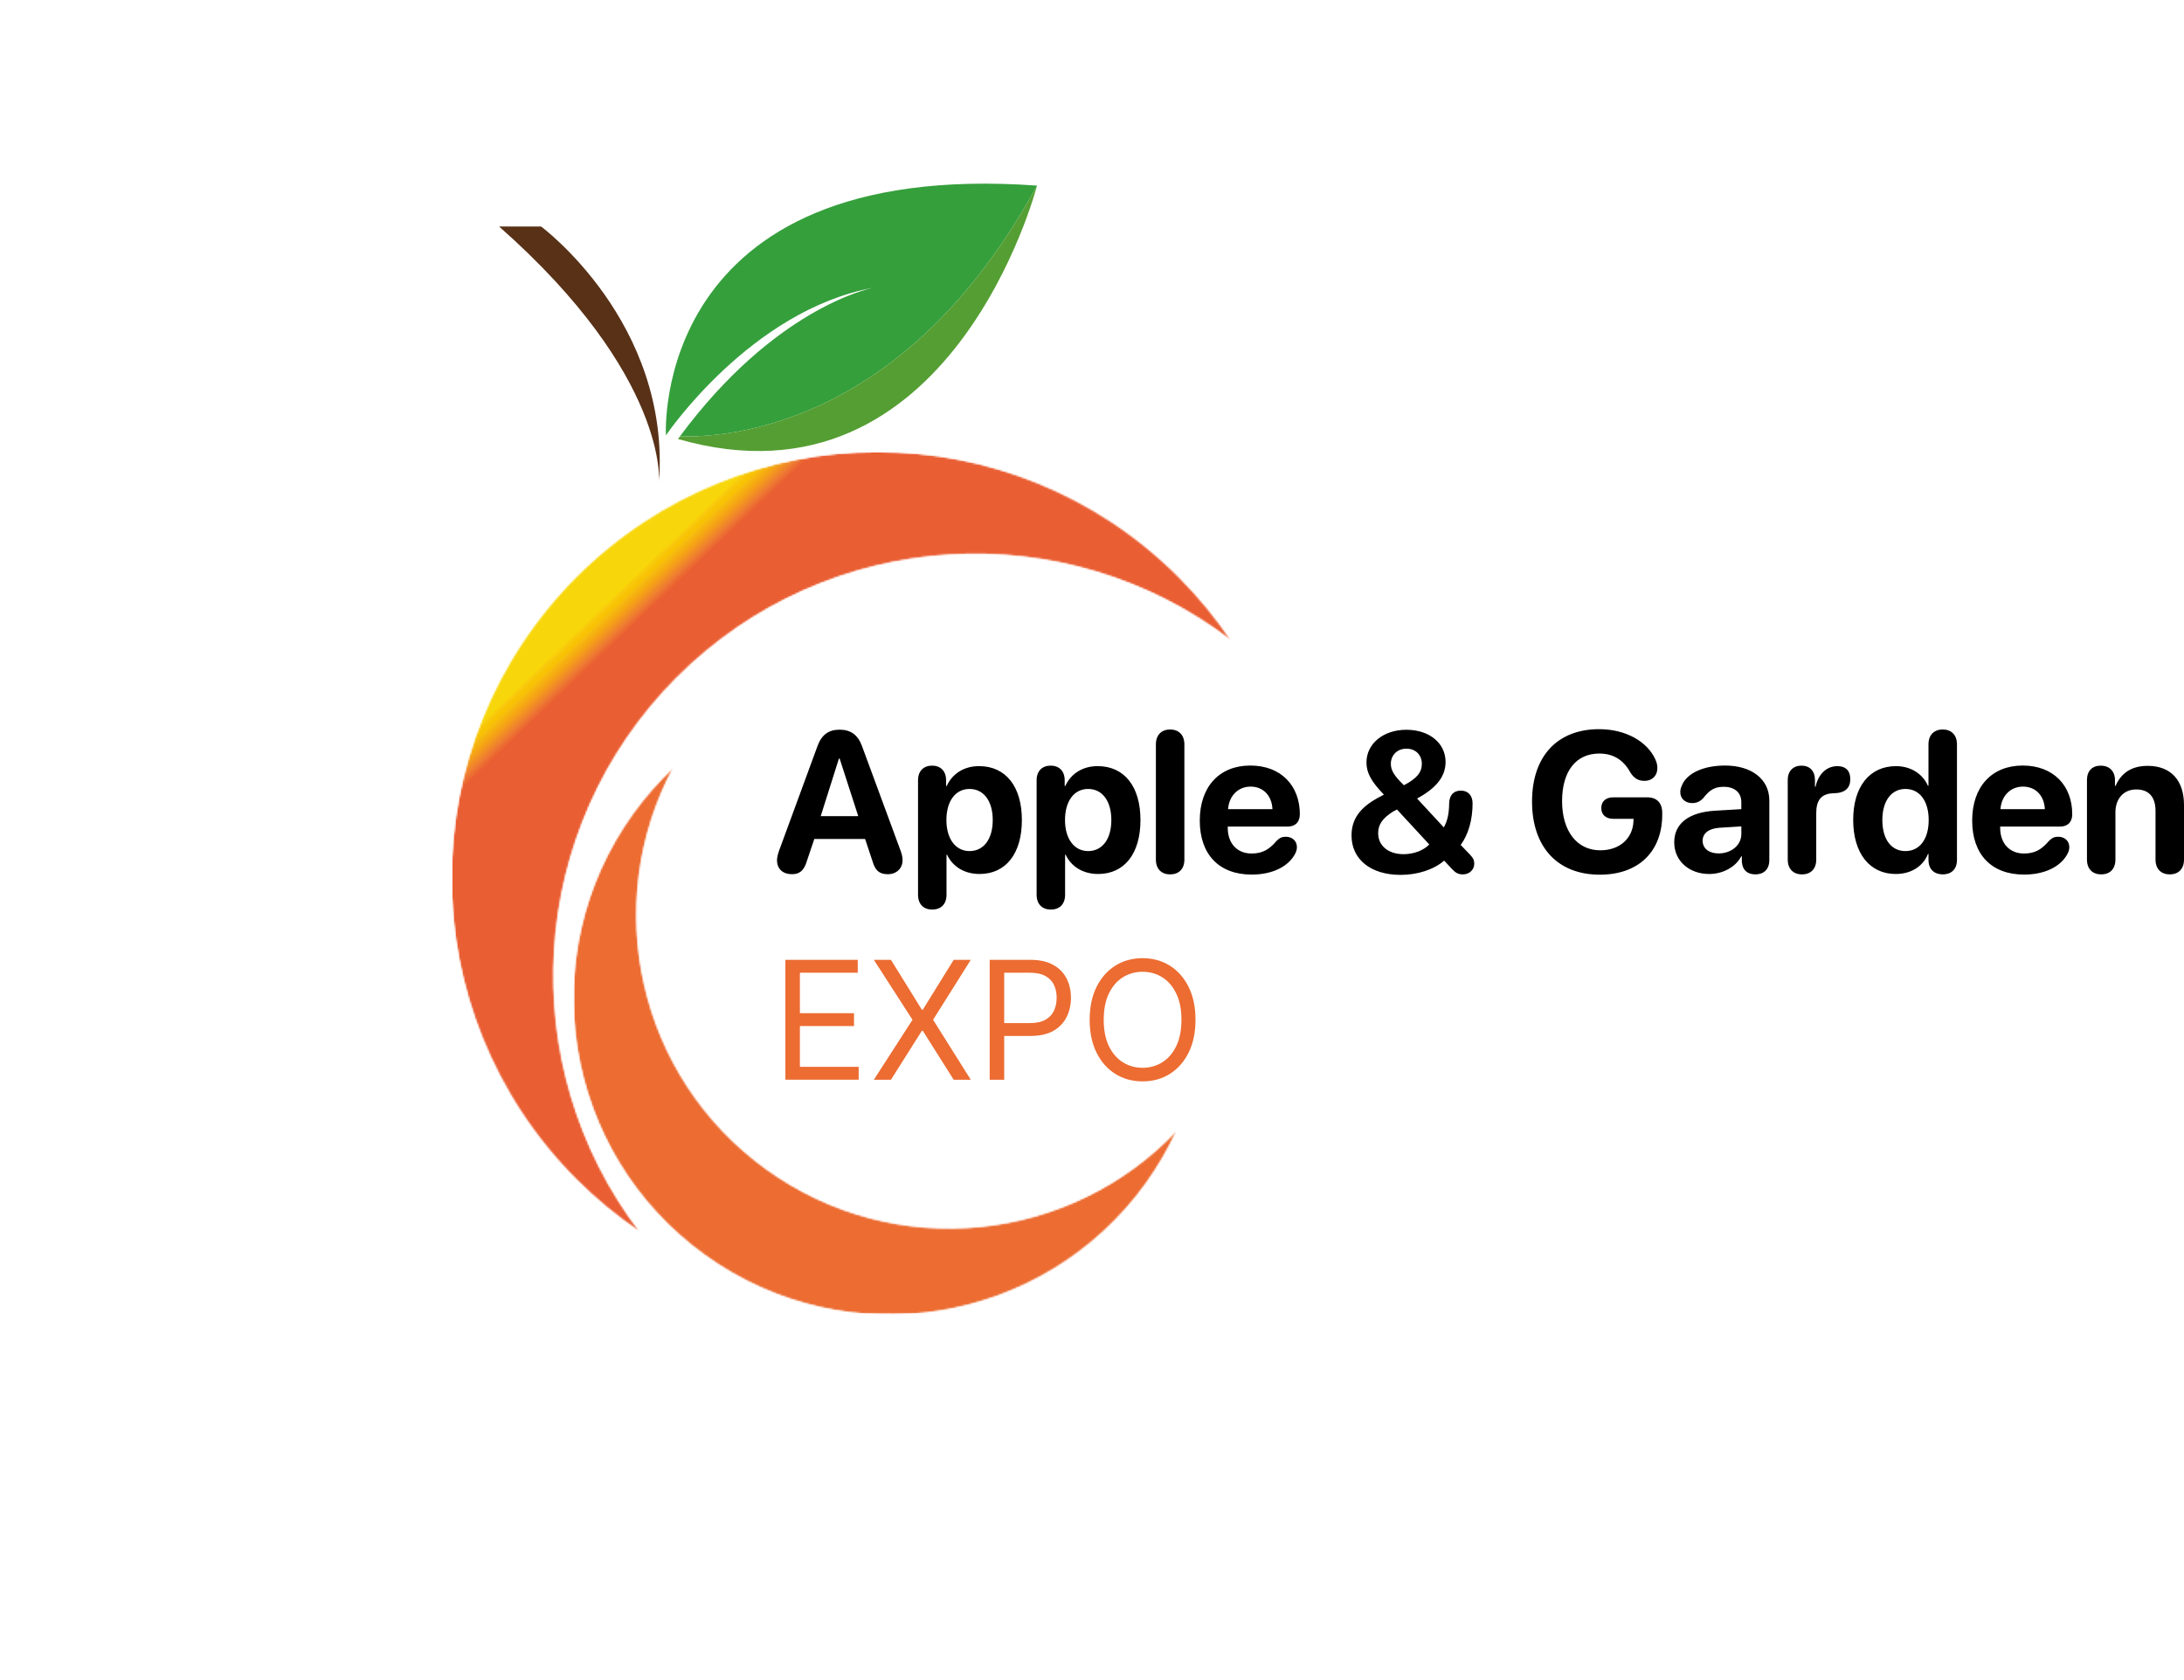
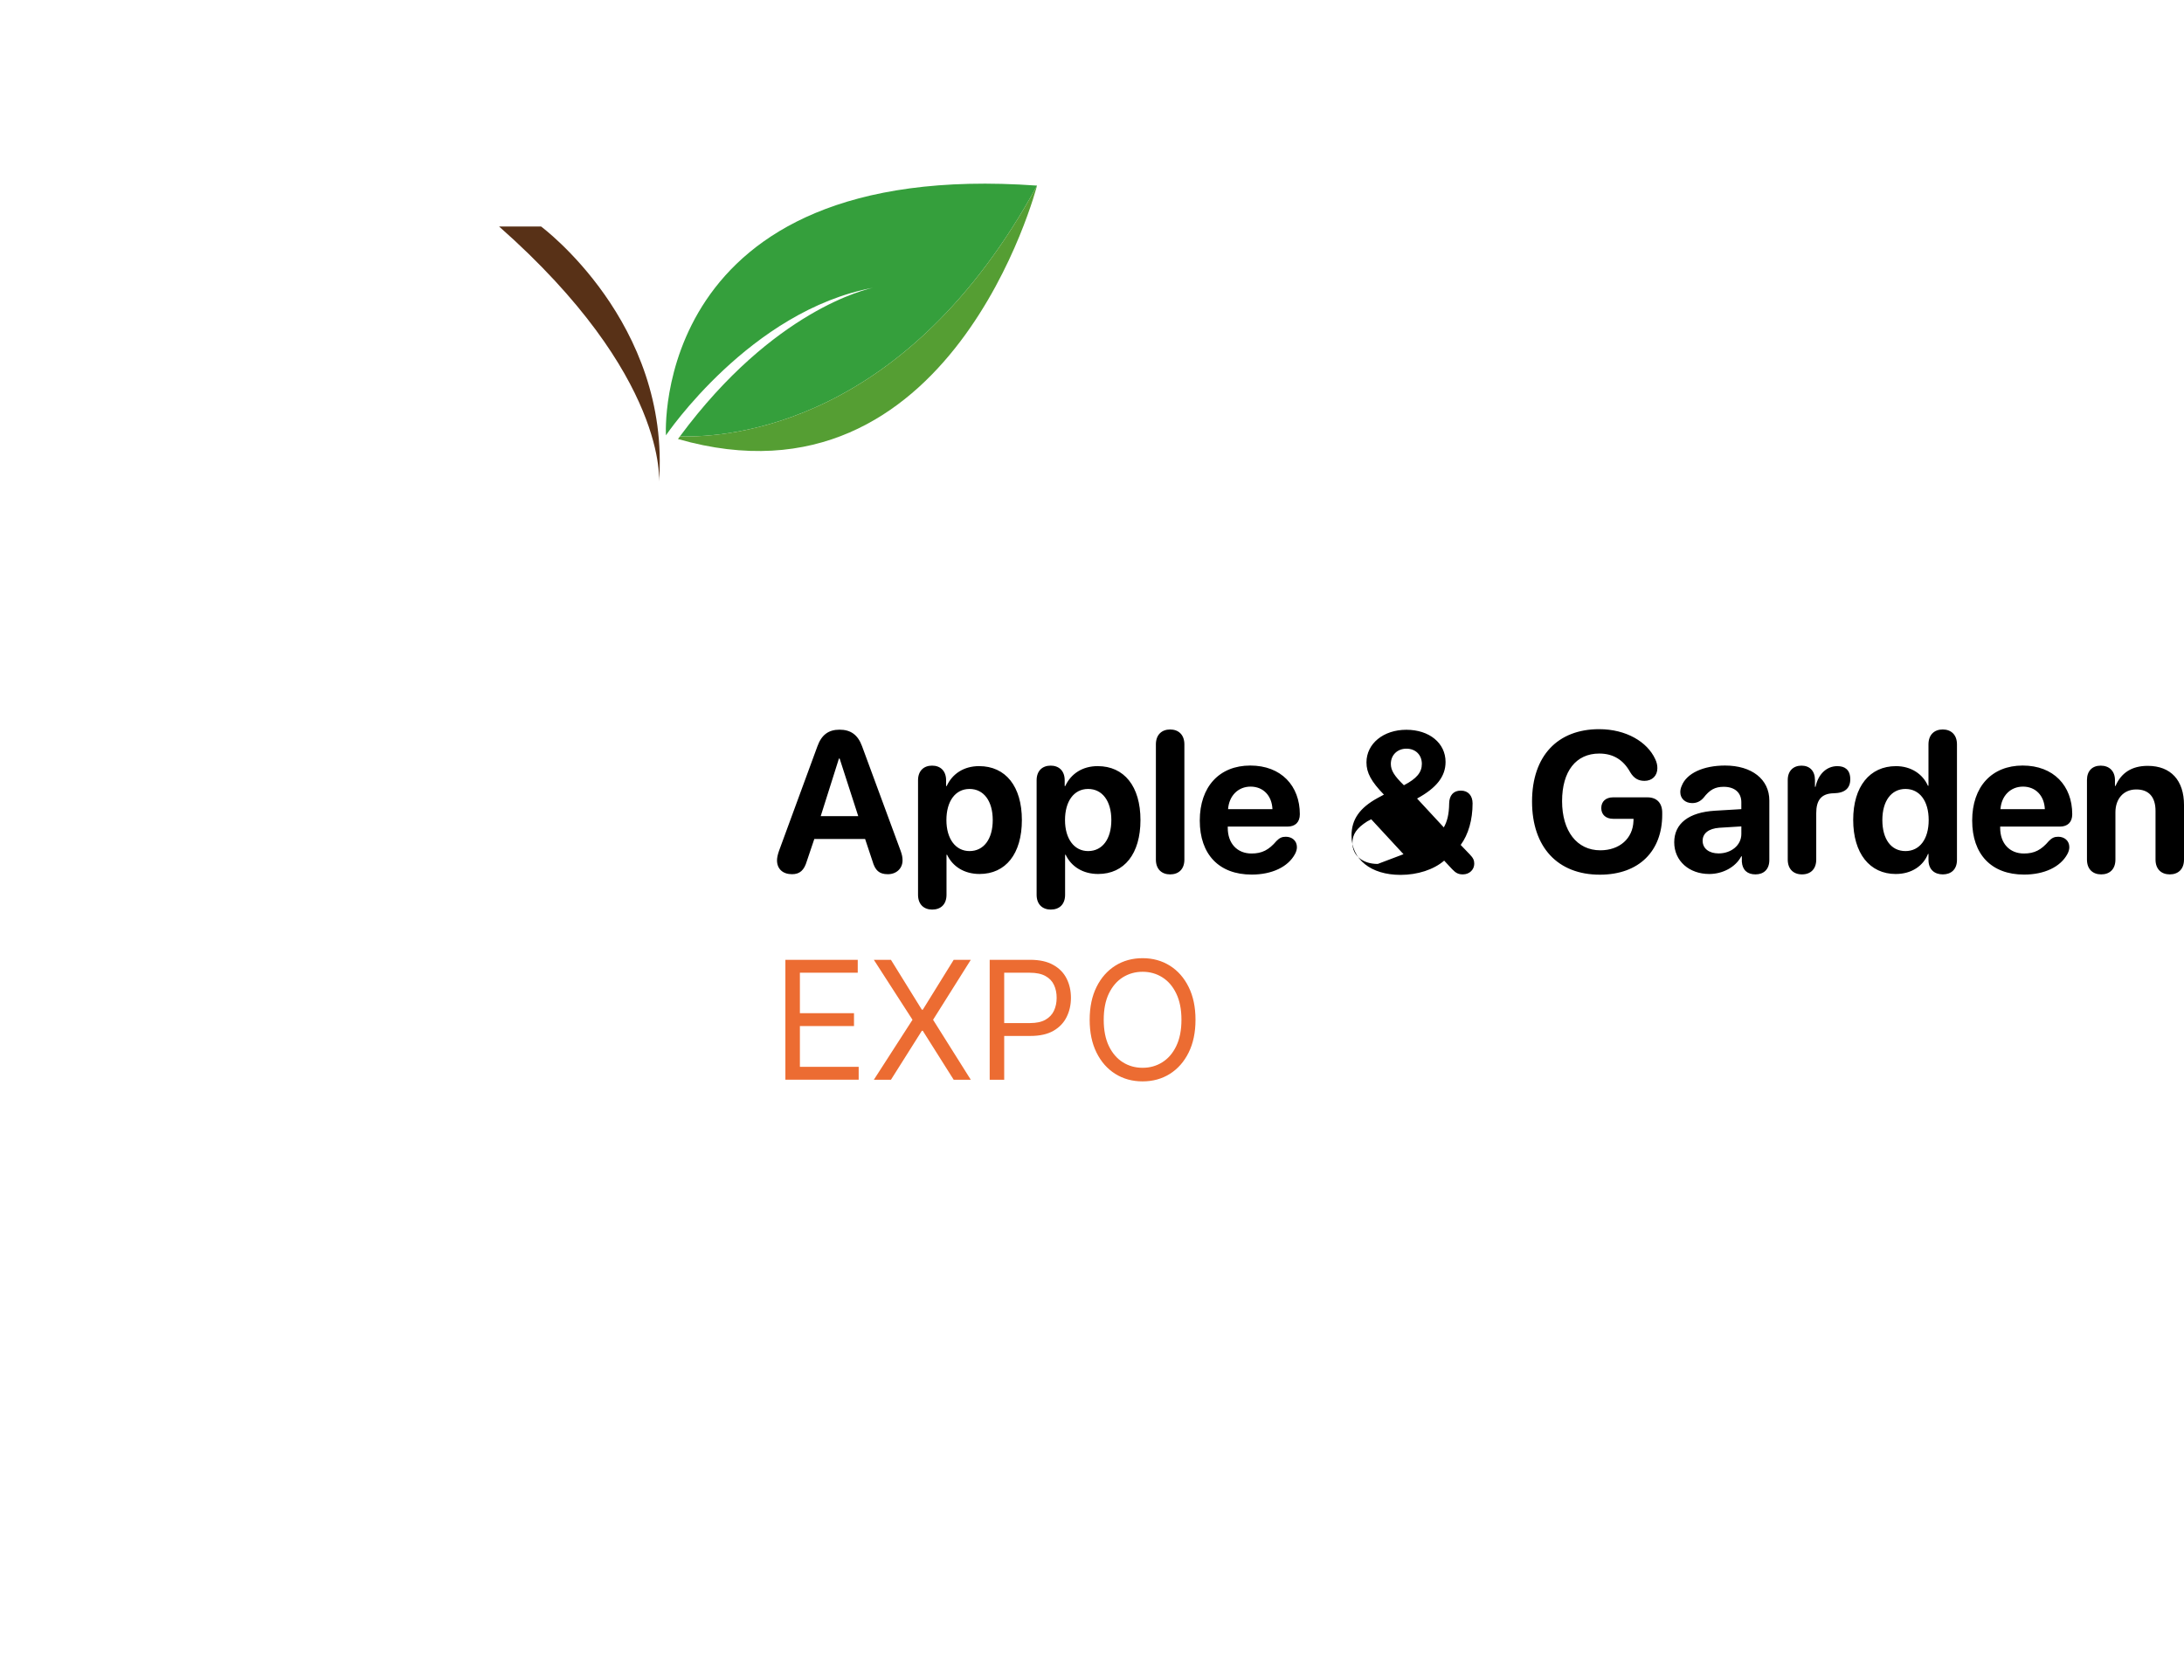
<svg xmlns="http://www.w3.org/2000/svg" id="katman_1" viewBox="0 0 1241.71 955.27">
  <defs>
    <style>
      .cls-1 {
        mask: url(#mask-15);
      }

      .cls-2 {
        mask: url(#mask-5);
      }

      .cls-3 {
        mask: url(#mask-13);
      }

      .cls-4 {
        mask: url(#mask-1);
      }

      .cls-5 {
        fill: url(#Adsız_degrade_3);
      }

      .cls-6 {
        mask: url(#mask-10);
      }

      .cls-7 {
        mask: url(#mask-6);
      }

      .cls-8 {
        mask: url(#mask-7);
      }

      .cls-9 {
        fill: #fff;
      }

      .cls-10 {
        mask: url(#mask);
      }

      .cls-11 {
        mask: url(#mask-8);
      }

      .cls-12 {
        mask: url(#mask-2);
      }

      .cls-13 {
        mask: url(#mask-9);
      }

      .cls-14 {
        fill: #359f3c;
      }

      .cls-15 {
        fill: #ec6c32;
      }

      .cls-16 {
        mask: url(#mask-11);
      }

      .cls-17 {
        mask: url(#mask-12);
      }

      .cls-18 {
        fill: url(#Adsız_degrade_2);
      }

      .cls-19 {
        fill: #559e33;
      }

      .cls-20 {
        mask: url(#mask-4);
      }

      .cls-21 {
        fill: #583117;
      }

      .cls-22 {
        mask: url(#mask-14);
      }

      .cls-23 {
        mask: url(#mask-3);
      }
    </style>
    <mask id="mask" x="0" y="0" width="933.05" height="933.66" maskUnits="userSpaceOnUse">
      <g id="mask0_25_569">
        <path class="cls-9" d="M256.44,89.76h443.67v657.68h-443.67V89.76Z" />
      </g>
    </mask>
    <mask id="mask-1" x="0" y="0" width="933.05" height="933.66" maskUnits="userSpaceOnUse">
      <g id="mask1_25_569">
-         <path class="cls-9" d="M256.44,89.76h443.67v657.68h-443.67V89.76Z" />
-       </g>
+         </g>
    </mask>
    <mask id="mask-2" x="0" y="0" width="933.05" height="933.66" maskUnits="userSpaceOnUse">
      <g id="mask2_25_569">
        <path class="cls-9" d="M256.44,89.76h443.67v657.68h-443.67V89.76Z" />
      </g>
    </mask>
    <mask id="mask-3" x="0" y="0" width="933.05" height="933.66" maskUnits="userSpaceOnUse">
      <g id="mask3_25_569">
        <path class="cls-9" d="M256.63,256.94h443.43v443.72h-443.43v-443.72Z" />
      </g>
    </mask>
    <mask id="mask-4" x="0" y="0" width="933.05" height="933.66" maskUnits="userSpaceOnUse">
      <g id="mask4_25_569">
-         <path class="cls-9" d="M256.63,256.94h443.43v443.72h-443.43v-443.72Z" />
-       </g>
+         </g>
    </mask>
    <mask id="mask-5" x="0" y="0" width="933.05" height="933.66" maskUnits="userSpaceOnUse">
      <g id="mask5_25_569">
        <path class="cls-9" d="M384.9,385.16c85.98-86.04,221.01-93.06,315-21.09-8.59-12.76-18.51-24.87-29.79-36.16-94.55-94.62-247.86-94.62-342.42,0-94.56,94.62-94.56,248.03,0,342.65,11.27,11.28,23.38,21.21,36.13,29.81-71.93-94.05-64.9-229.18,21.07-315.21Z" />
      </g>
    </mask>
    <mask id="mask-6" x="0" y="0" width="933.05" height="933.66" maskUnits="userSpaceOnUse">
      <g id="mask6_25_569">
        <path class="cls-9" d="M256.63,256.94h443.43v443.72h-443.43v-443.72Z" />
      </g>
    </mask>
    <mask id="mask-7" x="0" y="0" width="933.05" height="933.66" maskUnits="userSpaceOnUse">
      <g id="mask7_25_569">
        <path class="cls-9" d="M384.9,385.16c85.98-86.04,221.01-93.06,315-21.09-8.59-12.76-18.51-24.87-29.79-36.16-94.55-94.62-247.86-94.62-342.42,0-94.56,94.62-94.56,248.03,0,342.65,11.27,11.28,23.38,21.21,36.13,29.81-71.93-94.05-64.9-229.18,21.07-315.21Z" />
      </g>
    </mask>
    <linearGradient id="Adsız_degrade_3" data-name="Adsız degrade 3" x1="346.3" y1="614.2" x2="359.99" y2="599.88" gradientTransform="translate(0 955.38) scale(1 -1)" gradientUnits="userSpaceOnUse">
      <stop offset="0" stop-color="#f7d70b" />
      <stop offset="0" stop-color="#f8d606" />
      <stop offset="0" stop-color="#f8d606" />
      <stop offset=".01" stop-color="#f9d506" />
      <stop offset=".02" stop-color="#f9d506" />
      <stop offset=".02" stop-color="#f9d506" />
      <stop offset=".02" stop-color="#f9d407" />
      <stop offset=".03" stop-color="#f9d308" />
      <stop offset=".03" stop-color="#f9d308" />
      <stop offset=".04" stop-color="#f9d109" />
      <stop offset=".04" stop-color="#f9d109" />
      <stop offset=".04" stop-color="#f8d00b" />
      <stop offset=".05" stop-color="#f8d00b" />
      <stop offset=".05" stop-color="#f8cf0f" />
      <stop offset=".06" stop-color="#f8cf0f" />
      <stop offset=".06" stop-color="#f9ce0f" />
      <stop offset=".06" stop-color="#f9ce0b" />
      <stop offset=".07" stop-color="#f8cd0c" />
      <stop offset=".07" stop-color="#f8cd0c" />
      <stop offset=".07" stop-color="#f8cc0d" />
      <stop offset=".08" stop-color="#f8cc0d" />
      <stop offset=".08" stop-color="#f8cb0a" />
      <stop offset=".09" stop-color="#f8c90b" />
      <stop offset=".09" stop-color="#f8c90b" />
      <stop offset=".1" stop-color="#f7c90c" />
      <stop offset=".1" stop-color="#f7c90c" />
      <stop offset=".11" stop-color="#f8c80c" />
      <stop offset=".12" stop-color="#f8c80c" />
      <stop offset=".12" stop-color="#f9c70b" />
      <stop offset=".12" stop-color="#f9c70b" />
      <stop offset=".13" stop-color="#f9c70b" />
      <stop offset=".14" stop-color="#f9c608" />
      <stop offset=".14" stop-color="#f8c608" />
      <stop offset=".15" stop-color="#f8c405" />
      <stop offset=".16" stop-color="#f8c405" />
      <stop offset=".17" stop-color="#f8c406" />
      <stop offset=".19" stop-color="#f8c406" />
      <stop offset=".2" stop-color="#f8c302" />
      <stop offset=".21" stop-color="#f8c203" />
      <stop offset=".21" stop-color="#f8c203" />
      <stop offset=".22" stop-color="#f8c203" />
      <stop offset=".25" stop-color="#f8c203" />
      <stop offset=".26" stop-color="#f8c107" />
      <stop offset=".26" stop-color="#f8c107" />
      <stop offset=".27" stop-color="#f8c00d" />
      <stop offset=".27" stop-color="#f7bf0e" />
      <stop offset=".27" stop-color="#f7bf0e" />
      <stop offset=".28" stop-color="#f7be0d" />
      <stop offset=".28" stop-color="#f7bd0e" />
      <stop offset=".29" stop-color="#f7bd0e" />
      <stop offset=".29" stop-color="#f7bc0f" />
      <stop offset=".3" stop-color="#f7bb0f" />
      <stop offset=".3" stop-color="#f7bb0f" />
      <stop offset=".31" stop-color="#f6ba10" />
      <stop offset=".32" stop-color="#f6b911" />
      <stop offset=".32" stop-color="#f6b80e" />
      <stop offset=".32" stop-color="#f6b80e" />
      <stop offset=".33" stop-color="#f6b70f" />
      <stop offset=".34" stop-color="#f5b710" />
      <stop offset=".34" stop-color="#f5b70f" />
      <stop offset=".35" stop-color="#f6b60f" />
      <stop offset=".35" stop-color="#f6b50f" />
      <stop offset=".36" stop-color="#f6b50f" />
      <stop offset=".36" stop-color="#f6b40d" />
      <stop offset=".37" stop-color="#f6b40d" />
      <stop offset=".38" stop-color="#f6b30d" />
      <stop offset=".38" stop-color="#f5b10e" />
      <stop offset=".39" stop-color="#f6b10e" />
      <stop offset=".39" stop-color="#f6b00e" />
      <stop offset=".4" stop-color="#f6af0f" />
      <stop offset=".4" stop-color="#f6af11" />
      <stop offset=".41" stop-color="#f5ae12" />
      <stop offset=".41" stop-color="#f5ae12" />
      <stop offset=".42" stop-color="#f6ad12" />
      <stop offset=".43" stop-color="#f6ad11" />
      <stop offset=".44" stop-color="#f6ac12" />
      <stop offset=".45" stop-color="#f5aa13" />
      <stop offset=".45" stop-color="#f5aa11" />
      <stop offset=".46" stop-color="#f4a812" />
      <stop offset=".46" stop-color="#f4a812" />
      <stop offset=".47" stop-color="#f5a811" />
      <stop offset=".47" stop-color="#f5a811" />
      <stop offset=".48" stop-color="#f5a612" />
      <stop offset=".48" stop-color="#f5a612" />
      <stop offset=".49" stop-color="#f4a614" />
      <stop offset=".5" stop-color="#f5a514" />
      <stop offset=".5" stop-color="#f5a317" />
      <stop offset=".5" stop-color="#f5a317" />
      <stop offset=".51" stop-color="#f5a316" />
      <stop offset=".52" stop-color="#f5a316" />
      <stop offset=".52" stop-color="#f5a119" />
      <stop offset=".53" stop-color="#f5a019" />
      <stop offset=".54" stop-color="#f59f19" />
      <stop offset=".55" stop-color="#f59f19" />
      <stop offset=".56" stop-color="#f59e19" />
      <stop offset=".56" stop-color="#f49d19" />
      <stop offset=".56" stop-color="#f49c1a" />
      <stop offset=".57" stop-color="#f49b1a" />
      <stop offset=".57" stop-color="#f49b1b" />
      <stop offset=".57" stop-color="#f49b1b" />
      <stop offset=".58" stop-color="#f49a1b" />
      <stop offset=".58" stop-color="#f49a1d" />
      <stop offset=".59" stop-color="#f4991d" />
      <stop offset=".59" stop-color="#f4991f" />
      <stop offset=".59" stop-color="#f3981f" />
      <stop offset=".6" stop-color="#f3981f" />
      <stop offset=".6" stop-color="#f39720" />
      <stop offset=".61" stop-color="#f39720" />
      <stop offset=".61" stop-color="#f39622" />
      <stop offset=".62" stop-color="#f39522" />
      <stop offset=".62" stop-color="#f39422" />
      <stop offset=".62" stop-color="#f39422" />
      <stop offset=".63" stop-color="#f39322" />
      <stop offset=".64" stop-color="#f29222" />
      <stop offset=".65" stop-color="#f29222" />
      <stop offset=".66" stop-color="#f29123" />
      <stop offset=".66" stop-color="#f29023" />
      <stop offset=".66" stop-color="#f28f23" />
      <stop offset=".67" stop-color="#f18d24" />
      <stop offset=".68" stop-color="#f18d24" />
      <stop offset=".68" stop-color="#f18c25" />
      <stop offset=".69" stop-color="#f18c25" />
      <stop offset=".69" stop-color="#f18a25" />
      <stop offset=".69" stop-color="#f18a26" />
      <stop offset=".7" stop-color="#f18926" />
      <stop offset=".71" stop-color="#f18928" />
      <stop offset=".71" stop-color="#f18929" />
      <stop offset=".71" stop-color="#f0872a" />
      <stop offset=".72" stop-color="#f0872b" />
      <stop offset=".72" stop-color="#f0862b" />
      <stop offset=".73" stop-color="#f0852b" />
      <stop offset=".73" stop-color="#f0852c" />
      <stop offset=".74" stop-color="#f0852c" />
      <stop offset=".74" stop-color="#f0852b" />
      <stop offset=".75" stop-color="#f0842b" />
      <stop offset=".75" stop-color="#f0832c" />
      <stop offset=".75" stop-color="#f0832c" />
      <stop offset=".76" stop-color="#ef812c" />
      <stop offset=".76" stop-color="#ef812c" />
      <stop offset=".77" stop-color="#ef812e" />
      <stop offset=".77" stop-color="#ef812e" />
      <stop offset=".78" stop-color="#ef802f" />
      <stop offset=".78" stop-color="#ef8030" />
      <stop offset=".79" stop-color="#ef8030" />
      <stop offset=".79" stop-color="#ef7e30" />
      <stop offset=".79" stop-color="#ef7e30" />
      <stop offset=".8" stop-color="#ef7d31" />
      <stop offset=".8" stop-color="#ee7d31" />
      <stop offset=".81" stop-color="#ee7c31" />
      <stop offset=".81" stop-color="#ee7b31" />
      <stop offset=".81" stop-color="#ee7a32" />
      <stop offset=".82" stop-color="#ee7a32" />
      <stop offset=".82" stop-color="#ee7931" />
      <stop offset=".82" stop-color="#ee7732" />
      <stop offset=".83" stop-color="#ee7732" />
      <stop offset=".84" stop-color="#ee7732" />
      <stop offset=".84" stop-color="#ed7632" />
      <stop offset=".84" stop-color="#ed7532" />
      <stop offset=".85" stop-color="#ed7532" />
      <stop offset=".85" stop-color="#ed7432" />
      <stop offset=".85" stop-color="#ed7432" />
      <stop offset=".86" stop-color="#ed7331" />
      <stop offset=".86" stop-color="#ed7331" />
      <stop offset=".87" stop-color="#ed7232" />
      <stop offset=".87" stop-color="#ed7132" />
      <stop offset=".88" stop-color="#ed7132" />
      <stop offset=".88" stop-color="#ec6f32" />
      <stop offset=".88" stop-color="#ec6f32" />
      <stop offset=".89" stop-color="#ec6e32" />
      <stop offset=".89" stop-color="#ec6e32" />
      <stop offset=".9" stop-color="#ec6e32" />
      <stop offset=".9" stop-color="#ec6e32" />
      <stop offset=".9" stop-color="#ec6e32" />
      <stop offset=".91" stop-color="#ec6c32" />
      <stop offset=".91" stop-color="#ec6c32" />
      <stop offset=".92" stop-color="#ec6b32" />
      <stop offset=".92" stop-color="#ec6a32" />
      <stop offset=".93" stop-color="#ec6931" />
      <stop offset=".93" stop-color="#eb6831" />
      <stop offset=".94" stop-color="#eb6831" />
      <stop offset=".94" stop-color="#eb6731" />
      <stop offset=".94" stop-color="#eb6731" />
      <stop offset=".95" stop-color="#eb6631" />
      <stop offset=".95" stop-color="#eb6530" />
      <stop offset=".96" stop-color="#eb6431" />
      <stop offset=".96" stop-color="#eb6431" />
      <stop offset=".97" stop-color="#eb6331" />
      <stop offset=".97" stop-color="#eb6232" />
      <stop offset=".98" stop-color="#eb6232" />
      <stop offset=".98" stop-color="#ea6132" />
      <stop offset=".98" stop-color="#ea6032" />
      <stop offset=".99" stop-color="#ea6032" />
      <stop offset=".99" stop-color="#ea5f32" />
      <stop offset="1" stop-color="#ea5f32" />
      <stop offset="1" stop-color="#ea5e33" />
    </linearGradient>
    <mask id="mask-8" x="134.44" y="89.76" width="702.1" height="865.51" maskUnits="userSpaceOnUse">
      <g id="mask8_25_569">
-         <path class="cls-9" d="M256.44,89.76h443.67v657.68h-443.67V89.76Z" />
-       </g>
+         </g>
    </mask>
    <mask id="mask-9" x="134.44" y="89.76" width="702.1" height="865.51" maskUnits="userSpaceOnUse">
      <g id="mask9_25_569">
        <path class="cls-9" d="M256.44,89.76h443.67v657.68h-443.67V89.76Z" />
      </g>
    </mask>
    <mask id="mask-10" x="134.44" y="89.76" width="702.1" height="865.51" maskUnits="userSpaceOnUse">
      <g id="mask10_25_569">
        <path class="cls-9" d="M256.44,89.76h443.67v657.68h-443.67V89.76Z" />
      </g>
    </mask>
    <mask id="mask-11" x="134.44" y="252.71" width="702.1" height="702.56" maskUnits="userSpaceOnUse">
      <g id="mask11_25_569">
        <path class="cls-9" d="M325.75,436.38h343.65v311.25h-343.65v-311.25Z" />
      </g>
    </mask>
    <mask id="mask-12" x="134.44" y="252.71" width="702.1" height="702.56" maskUnits="userSpaceOnUse">
      <g id="mask12_25_569">
        <path class="cls-9" d="M325.75,436.38h343.65v311.25h-343.65v-311.25Z" />
      </g>
    </mask>
    <mask id="mask-13" x="134.44" y="252.71" width="702.1" height="702.56" maskUnits="userSpaceOnUse">
      <g id="mask13_25_569">
        <path class="cls-9" d="M435.79,664.79c-73.22-52.78-94.44-150.93-52.94-228.4-8.31,7.81-16,16.53-22.92,26.13-58.01,80.58-39.76,192.96,40.76,251.01,80.53,58.05,192.83,39.79,250.84-40.8,6.91-9.6,12.74-19.67,17.51-30.03-60.3,63.92-160.05,74.86-233.26,22.08Z" />
      </g>
    </mask>
    <mask id="mask-14" x="134.44" y="252.71" width="702.1" height="702.56" maskUnits="userSpaceOnUse">
      <g id="mask14_25_569">
-         <path class="cls-9" d="M325.75,436.38h343.65v311.25h-343.65v-311.25Z" />
-       </g>
+         </g>
    </mask>
    <mask id="mask-15" x="134.44" y="252.71" width="702.1" height="702.56" maskUnits="userSpaceOnUse">
      <g id="mask15_25_569">
        <path class="cls-9" d="M435.79,664.79c-73.22-52.78-94.44-150.93-52.94-228.4-8.31,7.81-16,16.53-22.92,26.13-58.01,80.58-39.76,192.96,40.76,251.01,80.53,58.05,192.83,39.79,250.84-40.8,6.91-9.6,12.74-19.67,17.51-30.03-60.3,63.92-160.05,74.86-233.26,22.08Z" />
      </g>
    </mask>
    <linearGradient id="Adsız_degrade_2" data-name="Adsız degrade 2" x1="272.76" y1="563.33" x2="283.3" y2="552.83" gradientTransform="translate(0 955.38) scale(1 -1)" gradientUnits="userSpaceOnUse">
      <stop offset="0" stop-color="#f8c307" />
      <stop offset=".02" stop-color="#f8c307" />
      <stop offset=".02" stop-color="#f8c302" />
      <stop offset=".03" stop-color="#f8c302" />
      <stop offset=".05" stop-color="#f8c203" />
      <stop offset=".06" stop-color="#f8c203" />
      <stop offset=".06" stop-color="#f8c203" />
      <stop offset=".09" stop-color="#f8c203" />
      <stop offset=".11" stop-color="#f8c203" />
      <stop offset=".12" stop-color="#f8c107" />
      <stop offset=".12" stop-color="#f8c00d" />
      <stop offset=".12" stop-color="#f8c00d" />
      <stop offset=".13" stop-color="#f7bf0e" />
      <stop offset=".13" stop-color="#f7bf0e" />
      <stop offset=".14" stop-color="#f7bf0e" />
      <stop offset=".15" stop-color="#f7be0d" />
      <stop offset=".16" stop-color="#f7bd0e" />
      <stop offset=".16" stop-color="#f7bc0f" />
      <stop offset=".16" stop-color="#f7bc0f" />
      <stop offset=".17" stop-color="#f7bb0f" />
      <stop offset=".18" stop-color="#f7bb12" />
      <stop offset=".19" stop-color="#f6ba10" />
      <stop offset=".19" stop-color="#f6b911" />
      <stop offset=".2" stop-color="#f6b911" />
      <stop offset=".2" stop-color="#f6b80e" />
      <stop offset=".2" stop-color="#f6b80e" />
      <stop offset=".21" stop-color="#f6b70f" />
      <stop offset=".22" stop-color="#f5b710" />
      <stop offset=".23" stop-color="#f5b70f" />
      <stop offset=".23" stop-color="#f5b70f" />
      <stop offset=".24" stop-color="#f6b60f" />
      <stop offset=".25" stop-color="#f6b50f" />
      <stop offset=".25" stop-color="#f6b50f" />
      <stop offset=".25" stop-color="#f6b50f" />
      <stop offset=".26" stop-color="#f6b40d" />
      <stop offset=".27" stop-color="#f6b40d" />
      <stop offset=".27" stop-color="#f6b30d" />
      <stop offset=".28" stop-color="#f6b30d" />
      <stop offset=".29" stop-color="#f5b10e" />
      <stop offset=".29" stop-color="#f6b00e" />
      <stop offset=".3" stop-color="#f6b00e" />
      <stop offset=".3" stop-color="#f6af0f" />
      <stop offset=".3" stop-color="#f6af11" />
      <stop offset=".31" stop-color="#f6af11" />
      <stop offset=".32" stop-color="#f5ae12" />
      <stop offset=".33" stop-color="#f6ad12" />
      <stop offset=".34" stop-color="#f6ad12" />
      <stop offset=".34" stop-color="#f6ad11" />
      <stop offset=".35" stop-color="#f5ac12" />
      <stop offset=".36" stop-color="#f6ac12" />
      <stop offset=".37" stop-color="#f5aa13" />
      <stop offset=".38" stop-color="#f5aa11" />
      <stop offset=".38" stop-color="#f4a911" />
      <stop offset=".39" stop-color="#f4a812" />
      <stop offset=".39" stop-color="#f4a812" />
      <stop offset=".4" stop-color="#f5a80f" />
      <stop offset=".4" stop-color="#f5a811" />
      <stop offset=".41" stop-color="#f5a811" />
      <stop offset=".41" stop-color="#f5a612" />
      <stop offset=".42" stop-color="#f5a612" />
      <stop offset=".43" stop-color="#f4a612" />
      <stop offset=".44" stop-color="#f5a514" />
      <stop offset=".44" stop-color="#f5a514" />
      <stop offset=".45" stop-color="#f5a317" />
      <stop offset=".45" stop-color="#f5a317" />
      <stop offset=".45" stop-color="#f5a316" />
      <stop offset=".46" stop-color="#f5a316" />
      <stop offset=".47" stop-color="#f5a119" />
      <stop offset=".48" stop-color="#f5a119" />
      <stop offset=".48" stop-color="#f5a019" />
      <stop offset=".49" stop-color="#f5a019" />
      <stop offset=".5" stop-color="#f59f19" />
      <stop offset=".51" stop-color="#f59f19" />
      <stop offset=".52" stop-color="#f59e19" />
      <stop offset=".52" stop-color="#f49d19" />
      <stop offset=".53" stop-color="#f49c1a" />
      <stop offset=".53" stop-color="#f49c1a" />
      <stop offset=".54" stop-color="#f49b1a" />
      <stop offset=".54" stop-color="#f49b1b" />
      <stop offset=".55" stop-color="#f49b1b" />
      <stop offset=".55" stop-color="#f49a1b" />
      <stop offset=".56" stop-color="#f49a1d" />
      <stop offset=".56" stop-color="#f49a1d" />
      <stop offset=".57" stop-color="#f4991d" />
      <stop offset=".57" stop-color="#f3981f" />
      <stop offset=".57" stop-color="#f3981f" />
      <stop offset=".58" stop-color="#f39720" />
      <stop offset=".59" stop-color="#f39720" />
      <stop offset=".59" stop-color="#f39720" />
      <stop offset=".6" stop-color="#f39622" />
      <stop offset=".6" stop-color="#f39522" />
      <stop offset=".61" stop-color="#f39422" />
      <stop offset=".62" stop-color="#f39422" />
      <stop offset=".62" stop-color="#f39322" />
      <stop offset=".63" stop-color="#f39323" />
      <stop offset=".64" stop-color="#f29222" />
      <stop offset=".65" stop-color="#f29123" />
      <stop offset=".66" stop-color="#f29123" />
      <stop offset=".66" stop-color="#f29023" />
      <stop offset=".66" stop-color="#f29023" />
      <stop offset=".67" stop-color="#f28f23" />
      <stop offset=".67" stop-color="#f28f23" />
      <stop offset=".68" stop-color="#f18d24" />
      <stop offset=".69" stop-color="#f18d24" />
      <stop offset=".69" stop-color="#f18d24" />
      <stop offset=".7" stop-color="#f18c25" />
      <stop offset=".7" stop-color="#f18a25" />
      <stop offset=".71" stop-color="#f18a25" />
      <stop offset=".72" stop-color="#f18926" />
      <stop offset=".73" stop-color="#f18926" />
      <stop offset=".73" stop-color="#f18928" />
      <stop offset=".73" stop-color="#f18929" />
      <stop offset=".74" stop-color="#f0872a" />
      <stop offset=".74" stop-color="#f0872b" />
      <stop offset=".75" stop-color="#f0862b" />
      <stop offset=".75" stop-color="#f0862b" />
      <stop offset=".76" stop-color="#f0852b" />
      <stop offset=".77" stop-color="#f0852c" />
      <stop offset=".77" stop-color="#f0852c" />
      <stop offset=".78" stop-color="#f0842b" />
      <stop offset=".78" stop-color="#f0842c" />
      <stop offset=".79" stop-color="#f0832c" />
      <stop offset=".8" stop-color="#f0832c" />
      <stop offset=".8" stop-color="#ef812c" />
      <stop offset=".81" stop-color="#ef812d" />
      <stop offset=".81" stop-color="#ef812e" />
      <stop offset=".82" stop-color="#ef812f" />
      <stop offset=".82" stop-color="#ef802f" />
      <stop offset=".83" stop-color="#ef8030" />
      <stop offset=".83" stop-color="#ef8030" />
      <stop offset=".84" stop-color="#ef8030" />
      <stop offset=".84" stop-color="#ef7e30" />
      <stop offset=".84" stop-color="#ef7e30" />
      <stop offset=".85" stop-color="#ef7d31" />
      <stop offset=".85" stop-color="#ef7d31" />
      <stop offset=".85" stop-color="#ee7d31" />
      <stop offset=".86" stop-color="#ee7c31" />
      <stop offset=".86" stop-color="#ee7c31" />
      <stop offset=".87" stop-color="#ee7b31" />
      <stop offset=".87" stop-color="#ee7a32" />
      <stop offset=".88" stop-color="#ee7a32" />
      <stop offset=".88" stop-color="#ee7831" />
      <stop offset=".88" stop-color="#ee7931" />
      <stop offset=".89" stop-color="#ee7732" />
      <stop offset=".89" stop-color="#ee7732" />
      <stop offset=".9" stop-color="#ee7732" />
      <stop offset=".91" stop-color="#ee7732" />
      <stop offset=".91" stop-color="#ed7632" />
      <stop offset=".91" stop-color="#ed7532" />
      <stop offset=".92" stop-color="#ed7532" />
      <stop offset=".92" stop-color="#ed7432" />
      <stop offset=".93" stop-color="#ed7432" />
      <stop offset=".94" stop-color="#ed7431" />
      <stop offset=".94" stop-color="#ed7331" />
      <stop offset=".94" stop-color="#ed7232" />
      <stop offset=".95" stop-color="#ed7232" />
      <stop offset=".95" stop-color="#ed7132" />
      <stop offset=".96" stop-color="#ed7132" />
      <stop offset=".96" stop-color="#ec6f32" />
      <stop offset=".97" stop-color="#ec6f32" />
      <stop offset=".98" stop-color="#ec6e32" />
      <stop offset=".98" stop-color="#ec6e32" />
      <stop offset=".98" stop-color="#ec6e32" />
      <stop offset=".99" stop-color="#ec6e32" />
      <stop offset=".99" stop-color="#ec6e32" />
      <stop offset="1" stop-color="#ec6c32" />
      <stop offset="1" stop-color="#ec6c32" />
    </linearGradient>
  </defs>
  <g class="cls-10">
    <g class="cls-4">
      <g class="cls-12">
        <g class="cls-23">
          <g class="cls-20">
            <g class="cls-2">
              <g class="cls-7">
                <g class="cls-8">
                  <path class="cls-5" d="M0,477.48l477.17,456.18,455.88-477.48L455.88,0,0,477.48Z" />
                </g>
              </g>
            </g>
          </g>
        </g>
      </g>
    </g>
  </g>
  <g class="cls-11">
    <g class="cls-13">
      <g class="cls-6">
        <g class="cls-16">
          <g class="cls-17">
            <g class="cls-3">
              <g class="cls-22">
                <g class="cls-1">
                  <path class="cls-18" d="M134.44,603.55l350.57,351.72,351.53-350.84L485.97,252.71l-351.53,350.84Z" />
                </g>
              </g>
            </g>
          </g>
        </g>
      </g>
    </g>
  </g>
  <path class="cls-14" d="M378.61,247.51s48-71.11,117.97-83.94c.12-.03.2-.04.2-.04-.06.01-.13.03-.2.04-3.55.72-56.7,12.5-110,84.51,28.69.84,129-6.69,203.02-142.56-220.35-15.77-210.98,141.99-210.98,141.99Z" />
  <path class="cls-19" d="M386.58,248.08c-.37.5-.75,1.01-1.12,1.52,155.52,44.6,204.14-144.08,204.14-144.08-74.02,135.87-174.33,143.39-203.02,142.56Z" />
  <path class="cls-21" d="M307.61,128.76s73.87,54.59,67.05,145.57c0,0,5.68-60.27-90.92-145.57h23.87Z" />
-   <path d="M450.25,497c-5.21,0-8.48-3.05-8.48-7.87,0-1.39.39-3.27,1.11-5.32l21.85-59.49c2.33-6.49,6.27-9.48,12.59-9.48s10.42,2.88,12.81,9.43l21.96,59.55c.78,2.16,1.05,3.66,1.05,5.32,0,4.6-3.49,7.87-8.37,7.87s-7.21-2.16-8.7-7.38l-4.21-12.64h-28.89l-4.21,12.48c-1.55,5.32-4.05,7.54-8.48,7.54ZM466.61,464.01h21.35l-10.59-32.77h-.39l-10.37,32.77ZM530.04,517.12c-4.71,0-8.09-2.88-8.09-8.42v-65.1c0-5.43,3.33-8.32,7.98-8.32s7.98,2.88,7.98,8.37v3.22h.33c3.22-6.99,9.81-11.31,18.41-11.31,15.08,0,24.34,11.48,24.34,30.66s-9.2,30.66-24.06,30.66c-8.65,0-15.3-4.22-18.46-10.92h-.33v22.73c0,5.54-3.33,8.42-8.1,8.42ZM551.22,483.86c8.1,0,13.2-6.82,13.2-17.63s-5.1-17.69-13.2-17.69-13.14,7.04-13.14,17.69,5.21,17.63,13.14,17.63ZM597.47,517.12c-4.71,0-8.1-2.88-8.1-8.42v-65.1c0-5.43,3.33-8.32,7.98-8.32s7.98,2.88,7.98,8.37v3.22h.33c3.22-6.99,9.81-11.31,18.41-11.31,15.08,0,24.34,11.48,24.34,30.66s-9.2,30.66-24.06,30.66c-8.65,0-15.3-4.22-18.46-10.92h-.33v22.73c0,5.54-3.33,8.42-8.1,8.42ZM618.65,483.86c8.09,0,13.2-6.82,13.2-17.63s-5.1-17.69-13.2-17.69-13.14,7.04-13.14,17.69,5.21,17.63,13.14,17.63ZM665.28,497.11c-4.71,0-8.1-2.88-8.1-8.42v-65.48c0-5.54,3.38-8.48,8.1-8.48s8.1,2.94,8.1,8.48v65.48c0,5.54-3.33,8.42-8.1,8.42ZM711.63,497.22c-18.57,0-29.5-11.48-29.5-30.72s11.15-31.27,28.72-31.27,28.17,11.53,28.17,27.67c0,4.49-2.55,7.04-7.04,7.04h-33.94v.72c0,8.82,5.32,14.58,13.53,14.58,5.93,0,9.81-1.99,14.2-7.15,1.72-1.77,3.16-2.38,5.27-2.38,3.49,0,6.32,2.22,6.32,5.93,0,1.28-.39,2.6-1.11,3.93-3.93,7.32-13.14,11.65-24.62,11.65ZM698.22,460.02h25.23c-.33-7.76-5.32-12.81-12.42-12.81s-12.25,5.21-12.81,12.81ZM831.73,497.11c-2.5,0-3.99-.72-6.1-2.94l-4.55-4.88c-5.93,5.1-15.08,8.1-24.78,8.1-16.97,0-27.89-8.82-27.89-22.4,0-9.09,4.6-15.69,14.81-21.29.83-.44,3.38-1.83,3.6-1.94-7.21-7.43-9.92-12.42-9.92-18.3,0-10.7,9.65-18.57,22.68-18.57s22.29,7.54,22.29,18.3c0,8.21-5.1,14.75-16.19,20.79l15.19,16.41c1.83-3.16,2.99-7.32,3.05-13.7.11-4.49,2.38-7.21,6.65-7.21s6.66,2.99,6.66,7.26c0,9.32-2.38,17.69-6.76,23.62l5.16,5.38c2.05,2.11,2.55,3.44,2.55,5.32,0,3.27-2.66,6.04-6.43,6.04ZM798.19,446.43c7.26-3.77,10.2-7.32,10.2-12.14,0-5.1-3.55-8.65-8.76-8.65s-8.87,3.66-8.87,8.65c0,3.71,2,6.88,7.43,12.14ZM797.96,485.63c5.77,0,11.53-2.16,14.64-5.55l-18.35-19.85c-.61.28-1.72.89-2.22,1.16-6.04,3.83-8.48,7.37-8.48,12.31,0,7.15,5.82,11.92,14.41,11.92ZM909.58,497.28c-23.9,0-38.54-15.58-38.54-41.59s14.64-41.14,38.15-41.14c15.36,0,27.39,7.21,31.88,17.02.94,1.94,1.22,3.55,1.22,5.16,0,4.27-2.94,7.21-7.32,7.21-3.55,0-6.04-1.5-8.09-4.88-3.94-7.15-9.76-10.65-17.63-10.65-13.2,0-21.13,10.04-21.13,27.06s8.43,27.95,21.73,27.95c10.93,0,18.52-6.71,18.85-16.63l.05-1.28h-11.64c-3.99,0-6.71-2.27-6.71-6.1s2.66-6.1,6.71-6.1h19.57c5.27,0,8.37,3.22,8.37,8.71v1.22c0,20.35-12.92,34.04-35.48,34.04ZM971.79,496.89c-11.31,0-19.91-7.32-19.91-18.02s8.32-17.08,23.18-17.96l14.97-.89v-3.94c0-5.54-3.88-8.76-9.98-8.76-4.93,0-7.93,1.61-11.53,6.27-1.77,2-3.82,2.99-6.43,2.99-3.93,0-6.76-2.55-6.76-6.21,0-1.28.28-2.44.83-3.66,2.77-7.1,12.31-11.48,24.62-11.48,15.25,0,25.17,7.87,25.17,19.85v33.88c0,5.38-3.27,8.15-7.87,8.15s-7.43-2.44-7.76-7.21v-3.05h-.33c-3.33,6.32-10.76,10.04-18.19,10.04ZM977.12,485.19c7.1,0,12.92-4.6,12.92-11.03v-4.33l-12.53.78c-6.04.44-9.48,3.16-9.48,7.37,0,4.44,3.66,7.21,9.09,7.21ZM1024.52,497.11c-4.88,0-8.1-3.05-8.1-8.42v-45.25c0-5.16,3.16-8.15,7.82-8.15s7.65,2.99,7.65,8.15v3.88h.33c1.55-7.37,6.43-11.75,12.37-11.75,2.16,0,3.88.5,5.05,1.5,1.55,1.22,2.33,3.22,2.33,5.99,0,2.55-.78,4.49-2.33,5.82-1.55,1.33-3.88,2.05-7.04,2.11-7.38.11-9.98,4.27-9.98,11.31v26.39c0,5.37-3.16,8.42-8.1,8.42ZM1077.86,496.89c-14.86,0-24.23-11.76-24.23-30.77s9.42-30.55,24.34-30.55c8.6,0,15.25,4.55,18.13,11.14h.33v-23.51c0-5.54,3.38-8.48,8.1-8.48s8.1,2.94,8.1,8.48v65.7c0,5.38-3.33,8.21-8.04,8.21s-8.15-2.77-8.15-8.21v-3.44h-.28c-2.61,6.66-9.15,11.42-18.3,11.42ZM1083.35,483.86c8.04,0,13.2-6.76,13.2-17.63s-5.16-17.69-13.2-17.69-13.14,6.82-13.14,17.69,4.99,17.63,13.14,17.63ZM1150.78,497.22c-18.58,0-29.5-11.48-29.5-30.72s11.15-31.27,28.72-31.27,28.17,11.53,28.17,27.67c0,4.49-2.55,7.04-7.04,7.04h-33.93v.72c0,8.82,5.32,14.58,13.53,14.58,5.93,0,9.81-1.99,14.19-7.15,1.72-1.77,3.16-2.38,5.27-2.38,3.5,0,6.32,2.22,6.32,5.93,0,1.28-.39,2.6-1.11,3.93-3.94,7.32-13.14,11.65-24.62,11.65ZM1137.36,460.02h25.23c-.33-7.76-5.32-12.81-12.42-12.81s-12.25,5.21-12.81,12.81ZM1194.64,497.11c-4.71,0-8.1-2.88-8.1-8.42v-45.25c0-5.05,2.94-8.15,7.82-8.15s8.1,3.11,8.1,8.21v3.33h.33c3.16-7.37,9.15-11.42,18.3-11.42,13.2,0,20.62,8.32,20.62,22.23v31.05c0,5.54-3.38,8.42-8.09,8.42s-8.1-2.88-8.1-8.42v-27.67c0-7.76-3.66-12.2-10.93-12.2s-11.87,5.32-11.87,13.03v26.84c0,5.54-3.32,8.42-8.09,8.42Z" />
+   <path d="M450.25,497c-5.21,0-8.48-3.05-8.48-7.87,0-1.39.39-3.27,1.11-5.32l21.85-59.49c2.33-6.49,6.27-9.48,12.59-9.48s10.42,2.88,12.81,9.43l21.96,59.55c.78,2.16,1.05,3.66,1.05,5.32,0,4.6-3.49,7.87-8.37,7.87s-7.21-2.16-8.7-7.38l-4.21-12.64h-28.89l-4.21,12.48c-1.55,5.32-4.05,7.54-8.48,7.54ZM466.61,464.01h21.35l-10.59-32.77h-.39l-10.37,32.77ZM530.04,517.12c-4.71,0-8.09-2.88-8.09-8.42v-65.1c0-5.43,3.33-8.32,7.98-8.32s7.98,2.88,7.98,8.37v3.22h.33c3.22-6.99,9.81-11.31,18.41-11.31,15.08,0,24.34,11.48,24.34,30.66s-9.2,30.66-24.06,30.66c-8.65,0-15.3-4.22-18.46-10.92h-.33v22.73c0,5.54-3.33,8.42-8.1,8.42ZM551.22,483.86c8.1,0,13.2-6.82,13.2-17.63s-5.1-17.69-13.2-17.69-13.14,7.04-13.14,17.69,5.21,17.63,13.14,17.63ZM597.47,517.12c-4.71,0-8.1-2.88-8.1-8.42v-65.1c0-5.43,3.33-8.32,7.98-8.32s7.98,2.88,7.98,8.37v3.22h.33c3.22-6.99,9.81-11.31,18.41-11.31,15.08,0,24.34,11.48,24.34,30.66s-9.2,30.66-24.06,30.66c-8.65,0-15.3-4.22-18.46-10.92h-.33v22.73c0,5.54-3.33,8.42-8.1,8.42ZM618.65,483.86c8.09,0,13.2-6.82,13.2-17.63s-5.1-17.69-13.2-17.69-13.14,7.04-13.14,17.69,5.21,17.63,13.14,17.63ZM665.28,497.11c-4.71,0-8.1-2.88-8.1-8.42v-65.48c0-5.54,3.38-8.48,8.1-8.48s8.1,2.94,8.1,8.48v65.48c0,5.54-3.33,8.42-8.1,8.42ZM711.63,497.22c-18.57,0-29.5-11.48-29.5-30.72s11.15-31.27,28.72-31.27,28.17,11.53,28.17,27.67c0,4.49-2.55,7.04-7.04,7.04h-33.94v.72c0,8.82,5.32,14.58,13.53,14.58,5.93,0,9.81-1.99,14.2-7.15,1.72-1.77,3.16-2.38,5.27-2.38,3.49,0,6.32,2.22,6.32,5.93,0,1.28-.39,2.6-1.11,3.93-3.93,7.32-13.14,11.65-24.62,11.65ZM698.22,460.02h25.23c-.33-7.76-5.32-12.81-12.42-12.81s-12.25,5.21-12.81,12.81ZM831.73,497.11c-2.5,0-3.99-.72-6.1-2.94l-4.55-4.88c-5.93,5.1-15.08,8.1-24.78,8.1-16.97,0-27.89-8.82-27.89-22.4,0-9.09,4.6-15.69,14.81-21.29.83-.44,3.38-1.83,3.6-1.94-7.21-7.43-9.92-12.42-9.92-18.3,0-10.7,9.65-18.57,22.68-18.57s22.29,7.54,22.29,18.3c0,8.21-5.1,14.75-16.19,20.79l15.19,16.41c1.83-3.16,2.99-7.32,3.05-13.7.11-4.49,2.38-7.21,6.65-7.21s6.66,2.99,6.66,7.26c0,9.32-2.38,17.69-6.76,23.62l5.16,5.38c2.05,2.11,2.55,3.44,2.55,5.32,0,3.27-2.66,6.04-6.43,6.04ZM798.19,446.43c7.26-3.77,10.2-7.32,10.2-12.14,0-5.1-3.55-8.65-8.76-8.65s-8.87,3.66-8.87,8.65c0,3.71,2,6.88,7.43,12.14ZM797.96,485.63l-18.35-19.85c-.61.28-1.72.89-2.22,1.16-6.04,3.83-8.48,7.37-8.48,12.31,0,7.15,5.82,11.92,14.41,11.92ZM909.58,497.28c-23.9,0-38.54-15.58-38.54-41.59s14.64-41.14,38.15-41.14c15.36,0,27.39,7.21,31.88,17.02.94,1.94,1.22,3.55,1.22,5.16,0,4.27-2.94,7.21-7.32,7.21-3.55,0-6.04-1.5-8.09-4.88-3.94-7.15-9.76-10.65-17.63-10.65-13.2,0-21.13,10.04-21.13,27.06s8.43,27.95,21.73,27.95c10.93,0,18.52-6.71,18.85-16.63l.05-1.28h-11.64c-3.99,0-6.71-2.27-6.71-6.1s2.66-6.1,6.71-6.1h19.57c5.27,0,8.37,3.22,8.37,8.71v1.22c0,20.35-12.92,34.04-35.48,34.04ZM971.79,496.89c-11.31,0-19.91-7.32-19.91-18.02s8.32-17.08,23.18-17.96l14.97-.89v-3.94c0-5.54-3.88-8.76-9.98-8.76-4.93,0-7.93,1.61-11.53,6.27-1.77,2-3.82,2.99-6.43,2.99-3.93,0-6.76-2.55-6.76-6.21,0-1.28.28-2.44.83-3.66,2.77-7.1,12.31-11.48,24.62-11.48,15.25,0,25.17,7.87,25.17,19.85v33.88c0,5.38-3.27,8.15-7.87,8.15s-7.43-2.44-7.76-7.21v-3.05h-.33c-3.33,6.32-10.76,10.04-18.19,10.04ZM977.12,485.19c7.1,0,12.92-4.6,12.92-11.03v-4.33l-12.53.78c-6.04.44-9.48,3.16-9.48,7.37,0,4.44,3.66,7.21,9.09,7.21ZM1024.52,497.11c-4.88,0-8.1-3.05-8.1-8.42v-45.25c0-5.16,3.16-8.15,7.82-8.15s7.65,2.99,7.65,8.15v3.88h.33c1.55-7.37,6.43-11.75,12.37-11.75,2.16,0,3.88.5,5.05,1.5,1.55,1.22,2.33,3.22,2.33,5.99,0,2.55-.78,4.49-2.33,5.82-1.55,1.33-3.88,2.05-7.04,2.11-7.38.11-9.98,4.27-9.98,11.31v26.39c0,5.37-3.16,8.42-8.1,8.42ZM1077.86,496.89c-14.86,0-24.23-11.76-24.23-30.77s9.42-30.55,24.34-30.55c8.6,0,15.25,4.55,18.13,11.14h.33v-23.51c0-5.54,3.38-8.48,8.1-8.48s8.1,2.94,8.1,8.48v65.7c0,5.38-3.33,8.21-8.04,8.21s-8.15-2.77-8.15-8.21v-3.44h-.28c-2.61,6.66-9.15,11.42-18.3,11.42ZM1083.35,483.86c8.04,0,13.2-6.76,13.2-17.63s-5.16-17.69-13.2-17.69-13.14,6.82-13.14,17.69,4.99,17.63,13.14,17.63ZM1150.78,497.22c-18.58,0-29.5-11.48-29.5-30.72s11.15-31.27,28.72-31.27,28.17,11.53,28.17,27.67c0,4.49-2.55,7.04-7.04,7.04h-33.93v.72c0,8.82,5.32,14.58,13.53,14.58,5.93,0,9.81-1.99,14.19-7.15,1.72-1.77,3.16-2.38,5.27-2.38,3.5,0,6.32,2.22,6.32,5.93,0,1.28-.39,2.6-1.11,3.93-3.94,7.32-13.14,11.65-24.62,11.65ZM1137.36,460.02h25.23c-.33-7.76-5.32-12.81-12.42-12.81s-12.25,5.21-12.81,12.81ZM1194.64,497.11c-4.71,0-8.1-2.88-8.1-8.42v-45.25c0-5.05,2.94-8.15,7.82-8.15s8.1,3.11,8.1,8.21v3.33h.33c3.16-7.37,9.15-11.42,18.3-11.42,13.2,0,20.62,8.32,20.62,22.23v31.05c0,5.54-3.38,8.42-8.09,8.42s-8.1-2.88-8.1-8.42v-27.67c0-7.76-3.66-12.2-10.93-12.2s-11.87,5.32-11.87,13.03v26.84c0,5.54-3.32,8.42-8.09,8.42Z" />
  <path class="cls-15" d="M446.53,613.85v-68.17h41.14v7.32h-32.89v23.03h30.76v7.32h-30.76v23.16h33.42v7.32h-41.67ZM506.55,545.69l17.57,28.36h.53l17.57-28.36h9.72l-21.44,34.08,21.44,34.09h-9.72l-17.57-27.83h-.53l-17.57,27.83h-9.72l21.97-34.09-21.97-34.08h9.72ZM562.69,613.85v-68.17h23.03c5.35,0,9.72.97,13.11,2.9,3.42,1.91,5.95,4.49,7.59,7.76,1.64,3.26,2.46,6.9,2.46,10.92s-.82,7.67-2.46,10.95c-1.62,3.28-4.13,5.9-7.52,7.85-3.4,1.93-7.74,2.9-13.05,2.9h-16.51v-7.32h16.24c3.66,0,6.6-.63,8.82-1.9,2.22-1.26,3.83-2.98,4.83-5.12,1.02-2.18,1.53-4.63,1.53-7.36s-.51-5.17-1.53-7.32c-1-2.15-2.62-3.84-4.86-5.06-2.24-1.24-5.21-1.86-8.92-1.86h-14.51v60.84h-8.25ZM679.7,579.77c0,7.19-1.3,13.4-3.9,18.64-2.6,5.23-6.16,9.27-10.68,12.12-4.53,2.84-9.7,4.26-15.51,4.26s-10.99-1.42-15.51-4.26c-4.53-2.84-8.09-6.88-10.68-12.12-2.6-5.24-3.89-11.45-3.89-18.64s1.3-13.4,3.89-18.64c2.6-5.24,6.16-9.27,10.68-12.12,4.53-2.84,9.7-4.26,15.51-4.26s10.98,1.42,15.51,4.26c4.53,2.84,8.09,6.88,10.68,12.12,2.6,5.24,3.9,11.45,3.9,18.64ZM671.71,579.77c0-5.9-.99-10.88-2.96-14.94-1.95-4.06-4.6-7.13-7.95-9.22-3.33-2.09-7.05-3.13-11.18-3.13s-7.87,1.05-11.22,3.13c-3.33,2.09-5.98,5.16-7.95,9.22-1.95,4.06-2.93,9.04-2.93,14.94s.98,10.89,2.93,14.95c1.97,4.06,4.63,7.13,7.95,9.22,3.35,2.09,7.09,3.13,11.22,3.13s7.85-1.04,11.18-3.13c3.35-2.09,6.01-5.16,7.95-9.22,1.98-4.06,2.96-9.04,2.96-14.95Z" />
</svg>